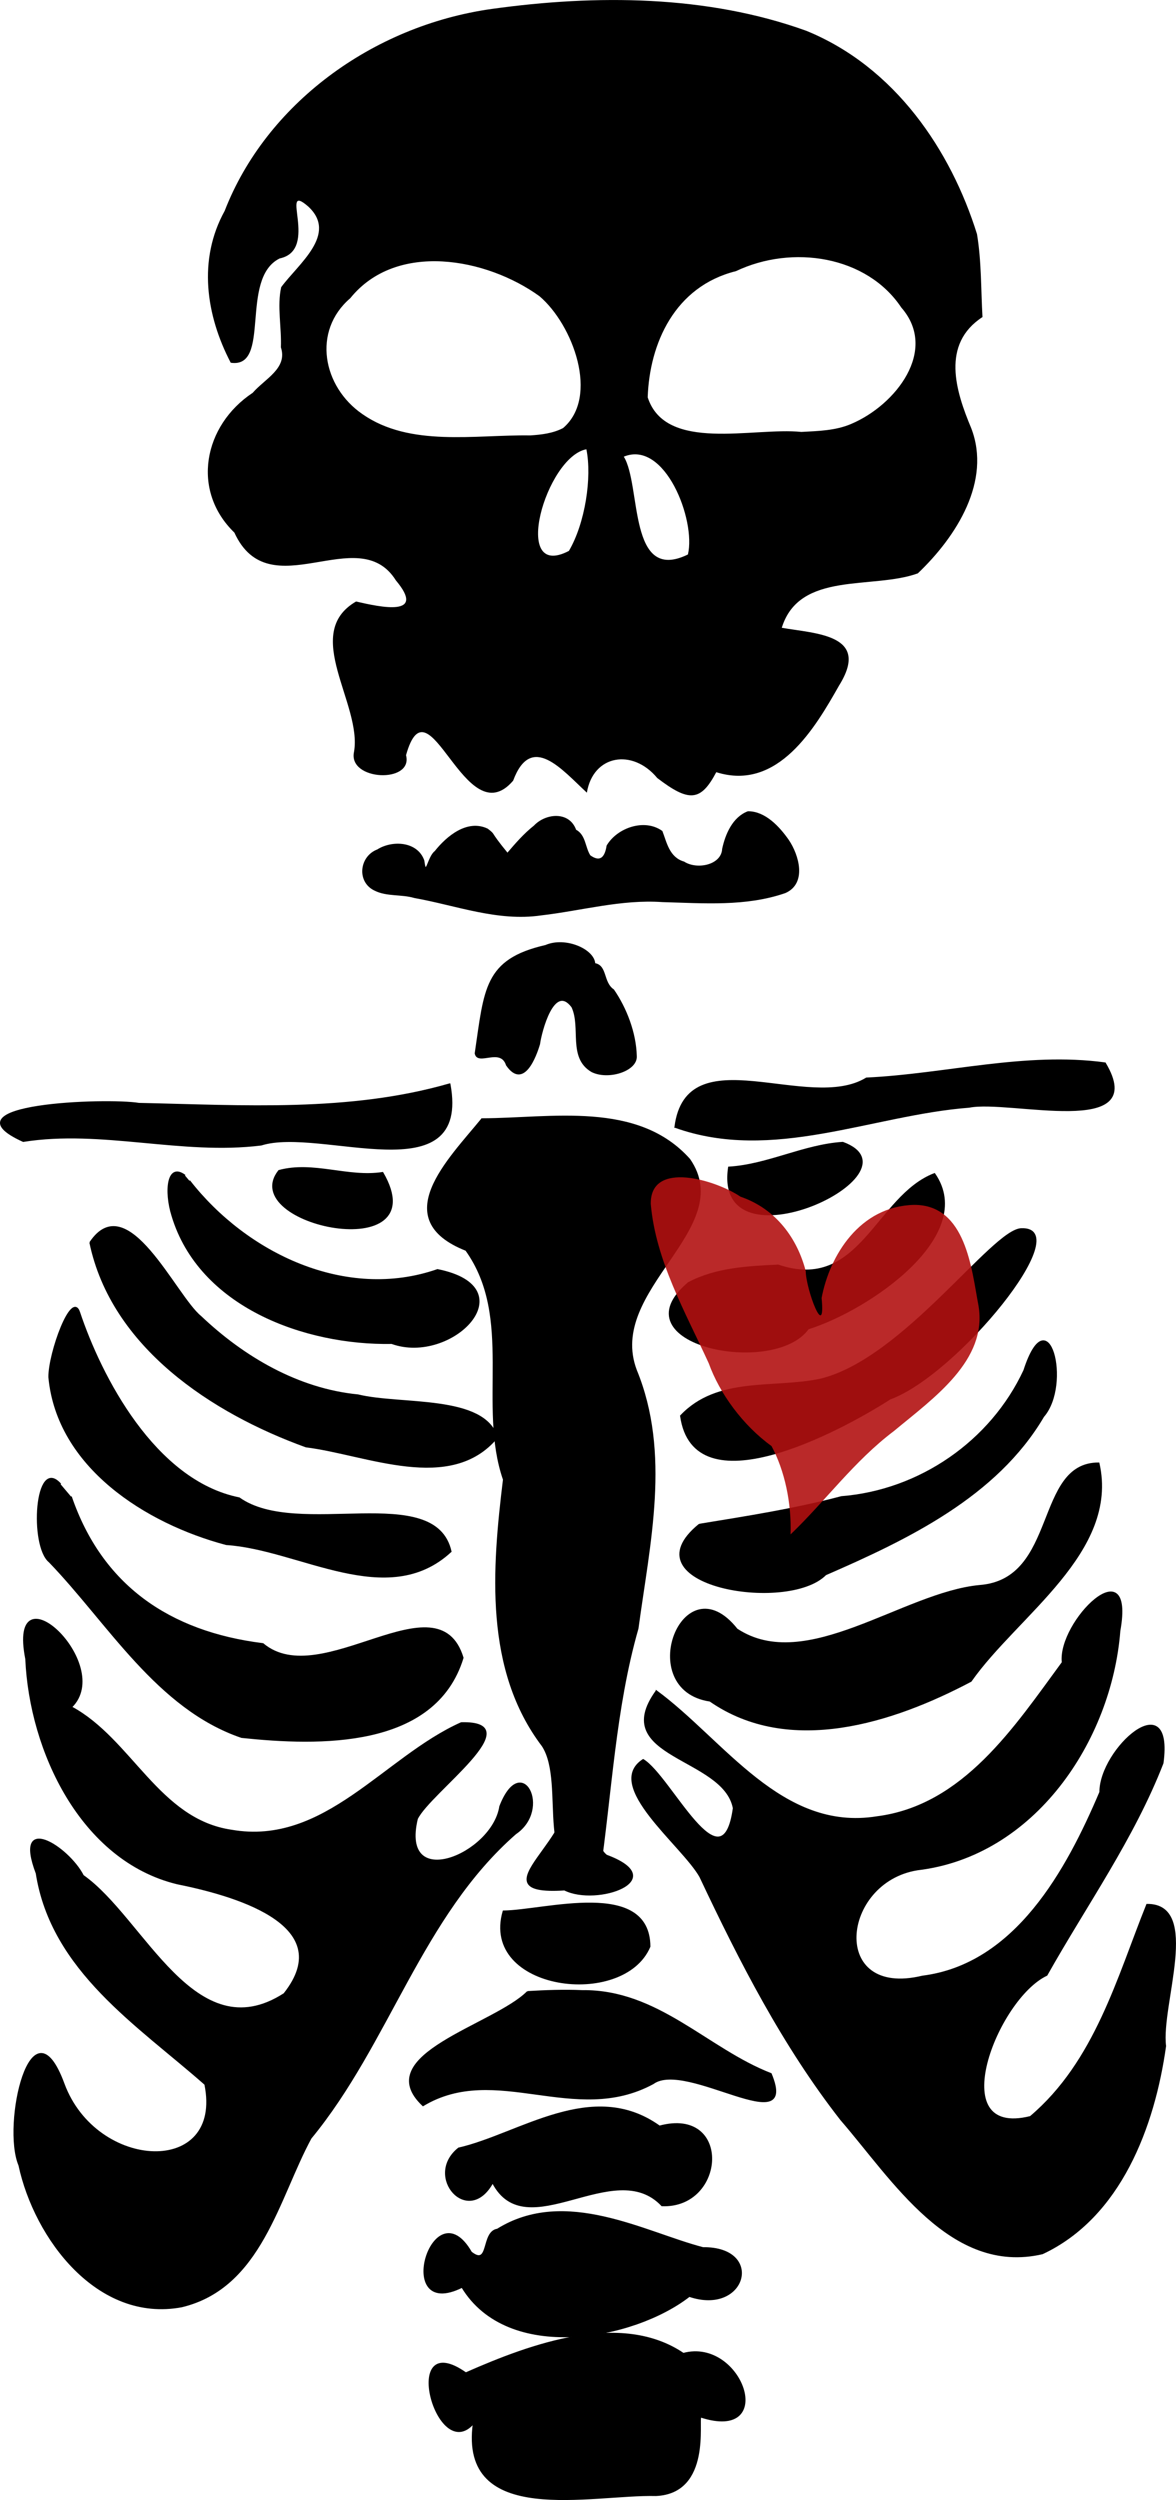
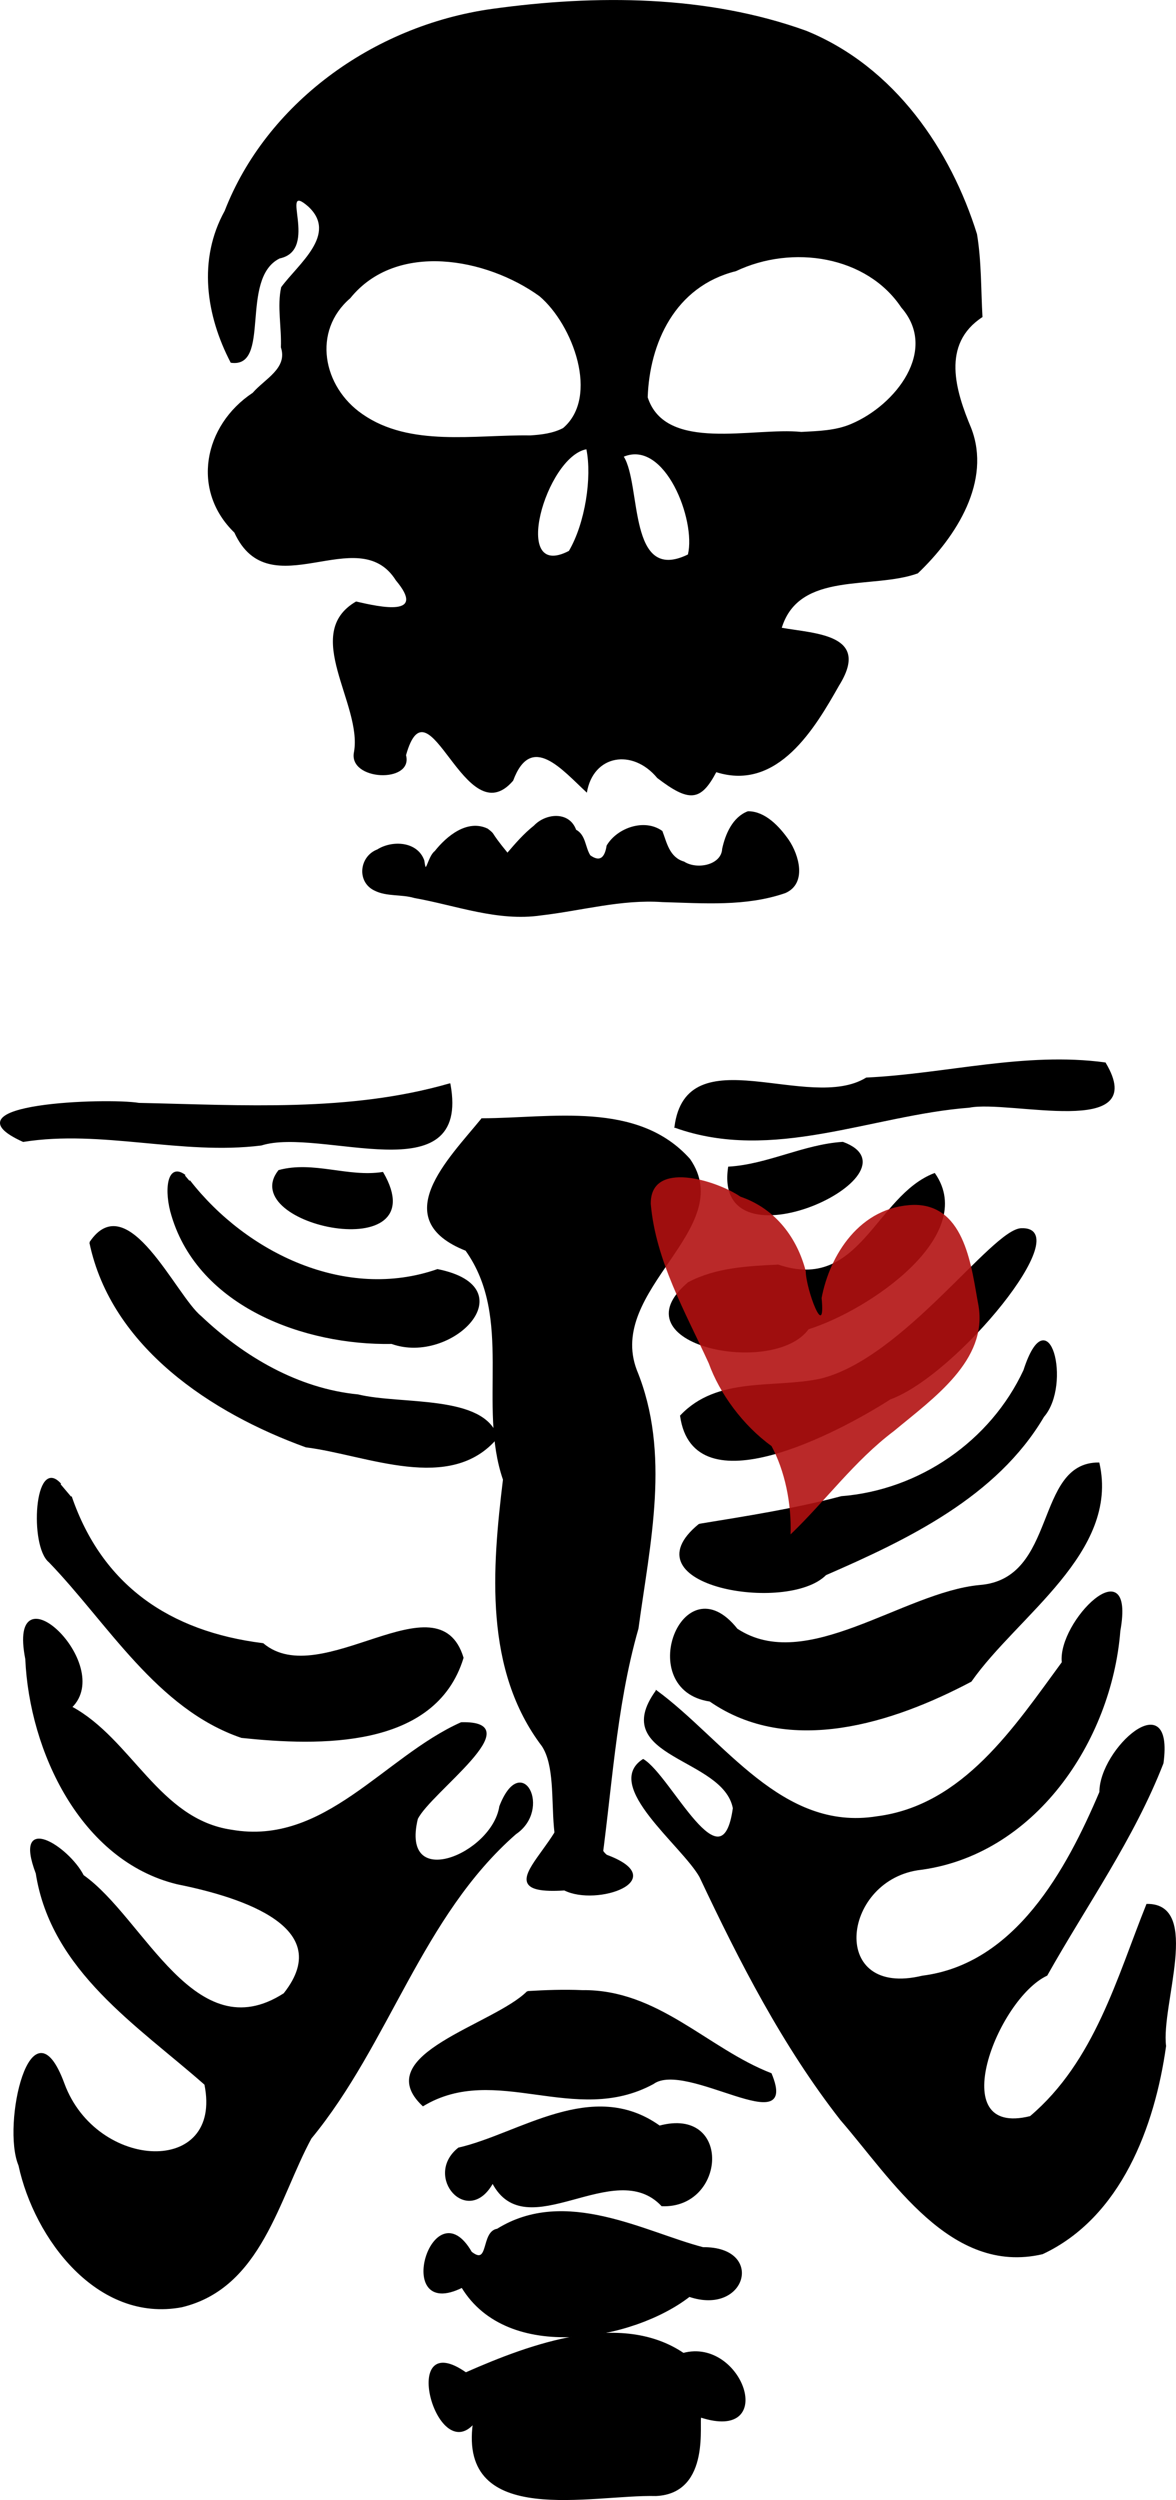
<svg xmlns="http://www.w3.org/2000/svg" width="230.13mm" height="488.9mm" version="1.1" viewBox="0 0 815.42 1732.3">
  <g transform="translate(110.86 325.9)">
    <path d="m344.86 213.18c-17.073-20.631-44.456-16.125-48.795 10.159-17.242-15.89-38.568-41.992-51.133-8.284-33.441 38.866-58.512-73.746-74.257-17.688 5.206 19.85-40.546 17.818-36.047-2.397 5.663-33.161-36.703-81.978 1.395-104.09 16.968 3.907 49.082 10.941 27.623-14.614-26.133-41.679-87.608 20.032-112-33.135-30.187-29.201-21.352-74.293 12.703-96.852 8.511-9.795 24.369-16.958 19.555-31.528 0.552-13.749-2.716-28.652 0.211-41.682 11.858-16.145 39.473-36.675 18.777-55.863-20.859-18.128 8.052 30.144-19.836 35.954-28.15 13.918-5.477 76.421-33.931 72.28-17.191-32.911-22.862-71.469-4.209-105.21 28.547-73.585 101.93-128.29 185.31-139.97 72.15-10.025 149.17-9.659 217.91 15.135 61.698 25.096 100.38 83.022 118.44 140.91 3.155 19.006 2.705 38.308 3.803 57.47-28.764 18.748-18.622 51.229-7.804 76.992 14.114 36.626-10.114 74.996-37.019 100.6-31.356 11.41-82.123-1.849-94.35 37.72 23.749 4.142 61.811 4.611 39.751 39.986-16.481 29.071-42.315 73.564-85.166 60.07-10.818 20.501-18.988 20.787-40.935 4.038zm-61.247-157.36c11.269-19.172 16.087-50.953 12.114-70.438-28.088 5.366-52.655 91.538-12.114 70.438zm82.517 2.475c5.691-23.835-15.974-79.555-44.456-67.781 12.311 19.85 2.761 88.125 44.456 67.781zm-86.546-87.604c25.271-21.595 6.93-71.548-16.368-91.348-36.793-26.573-99.291-38.165-131.21 1.386-26.516 22.728-19.135 61.334 8.418 80.298 32.987 23.002 77.773 14.197 116.34 14.77 7.832-0.495 15.861-1.459 22.82-5.106zm199.77-2.865c30.99-13.077 60.515-51.159 34.737-80.639-23.947-35.894-75.643-43.766-114.63-25.221-42.541 10.597-59.951 50.143-61.219 87.443 12.452 38.397 73.136 20.553 106.55 23.966 11.663-0.625 23.778-0.886 34.568-5.548z" />
    <g transform="translate(870.86 178.64)" fill-rule="evenodd" stroke="#000" stroke-width="1px">
      <path d="m-647.56 270.82c-22.994 28.177-65.4 69.313-11.008 90.844 33.572 46.945 8.348 107.5 26.099 158.99-7.534 61.904-13.161 131.75 26.934 184.52 17.317 26.674-7.975 93.651 39.173 90.385 8.477-57.431 10.872-115.98 26.851-171.72 7.98-59.104 22.527-121.3-1.12-178.89-21.32-56.091 70.116-98.128 37.002-146.11-36.079-40.437-96.045-28.1-143.93-28.024z" />
      <path d="m-669.89 246.63c14.147 76.633-89.445 29-130.7 42.051-55.261 6.885-110.63-11.149-165.02-2.481-56.849-25.733 58.179-29.726 80.186-26.046 72.086 1.526 145.9 6.56 215.53-13.525z" />
      <path d="m-513.58 276.41c7.997-62.999 92.666-9.274 132.63-33.808 55.187-2.603 110.04-18.016 165.47-10.484 31.222 52.366-65.939 24.745-94.213 30.368-67.726 5.219-136.29 38.145-203.88 13.923z" />
      <path d="m-716.41 308.04c37.82 65.111-101.45 36.273-71.914-1.367 23.816-6.462 47.918 5.115 71.914 1.367z" />
      <path d="m-476.37 304.32c-10.871 73.025 136.31 3.943 79.036-17.161-27.147 1.736-51.88 15.494-79.036 17.161z" />
      <path d="m-850.39 313.62c39.45 50.669 108.54 83.84 172.04 61.713 62.177 12.46 9.703 65.775-31.749 50.857-60.43 1.047-133.25-25.518-152.19-88.296-5.3-16.892-3.409-37.107 8.837-27.904" />
      <path d="m-504.28 384.33c-50.666 42.53 58.942 65.049 82.936 31.737 42.232-13.238 117.22-64.575 87.592-107.26-40.582 15.543-51.282 82.708-108.4 63.397-21.071 1.017-43.059 2.048-62.13 12.123z" />
      <path d="m-919.24 356.42c15.076 72.36 84.827 117.98 149.7 141.42 42.159 5.246 100.21 32.349 132.54-6.418-9.202-29.455-66.532-21.98-96.504-29.273-41.618-4.037-79.517-26.345-109.08-54.441-17.618-14.214-50.771-89.973-76.661-51.284z" />
-       <path d="m-926.68 404.8c14.692 44.039 51.959 116.91 110.81 128.7 40.723 28.939 135.79-11.636 146.74 36.98-43.99 40.756-104.9-1.708-155.67-4.947-55.529-14.714-117.12-53.609-122.88-115.87-0.153-16.659 15.783-60.534 21.009-44.868z" />
      <path d="m-413.1 451.32c57.732-13.699 119.35-103.58 139.51-104.34 38.983-1.467-44.906 100.92-90.925 117.65-35.531 22.779-136.13 76.241-145.15 11.891 25.435-26.983 64.176-18.452 96.56-25.202z" />
      <path d="m-496.84 551.81c-51.463 41.995 61.015 61.437 87.593 34.642 56.888-24.755 118.43-54.228 150.99-109.51 19.381-22.236 3.535-83.998-13.339-31.91-23.006 49.41-72.609 83.376-126.69 87.631-32.379 8.609-65.535 13.729-98.556 19.147z" />
      <path d="m-932.47 532.44c21.087 61.465 67.696 93.949 133.06 102.08 40.508 34.006 121.41-46.665 138.61 9.634-19.279 62.938-99.913 60.648-153.4 55.024-58.494-19.919-92.373-79.213-133.26-121.56-13.514-10.817-9.953-73.75 7.746-53.73" />
      <path d="m-470.78 624.38c-37.366-47.184-71.535 41.791-18.624 49.606 55.069 38.206 127.01 14.802 180.9-13.692 31.963-45.616 102.56-89.393 88.62-150.97-44.46-0.158-27.793 80.694-82.571 84.902-52.993 4.981-120.36 61.84-168.33 30.152z" />
      <path d="m-932.26 678.34c30.137-29.496-44.329-99.062-31.427-33.354 2.794 63.749 38.248 139.39 104.76 155.58 36.046 7.274 113.24 27.323 74.268 76.438-62.123 40.022-97.364-52.285-139.44-81.879-10.307-20.088-48.416-44.033-32.335-1.658 10.558 67.488 70.613 105.35 116.93 146.21 13.212 64.641-75.569 60.563-98.016-0.353-22.446-60.916-42.651 28.56-30.908 56.439 10.964 50.909 54.595 108.81 112.67 97.927 55.057-13.197 66.964-75.137 89.536-116.69 54.249-65.856 76.602-153.84 141.95-211 25.067-16.974 4.124-57.172-10.734-18.848-5.131 33.381-69.787 59.989-57.496 8.575 8.857-18.47 79.467-67.639 30.612-66.424-53.24 23.784-94.551 85.838-159.38 74.477-50.518-7.378-69.358-63.019-110.99-85.449z" />
      <path d="m-526.61 667.18c46.785 34.374 86.728 98.003 152.97 87.295 60.133-7.659 95.718-62.282 128.65-107.09-3.133-28.228 50.132-80.698 39.607-21.972-5.991 76.45-59.473 155.97-140.15 165.48-53.649 8.521-61.642 89.721 3.428 74.02 64.63-8.143 100.2-73.575 123.19-127.68-0.141-29.776 50.953-75.653 43.439-20.095-20.342 52.285-53.115 98.227-80.475 146.86-34.708 16.333-72.555 113.49-11.292 98.2 45.028-38.081 60.591-96.725 80.833-147.02 37.39-0.33 9.135 69.48 12.73 97.988-7.785 55.71-31.179 118.43-85.262 143.76-63.454 14.723-103.83-51.423-139.63-92.722-40.164-51.36-70.048-109.78-97.677-168.33-12.333-21.972-67.112-63.154-39.514-81.06 19.24 11.703 54.861 89.863 62.69 33.529-6.875-35.817-86.954-34.872-53.537-81.152z" />
-       <path d="m-632.67 819.76c-15.868 54.652 83.25 67.555 101.44 24.475-0.323-46.907-72.982-24.729-101.44-24.475z" />
+       <path d="m-632.67 819.76z" />
      <path d="m-591.74 734.16c17.868 31.067-64.003 74.961 1.437 70.71 22.296 11.309 74.44-6.907 29.095-23.762-14.036-11.001-4.514-55.708-30.532-46.949z" />
      <path d="m-615.93 875.59c-23.182 23.309-109.81 43.672-72.488 78.757 50.555-30.4 105.26 14.211 159.56-15.266 22.958-16.73 101.39 40.667 81.703-6.663-44.332-17.204-78.441-58.164-130.95-57.481-12.611-0.559-25.24-0.084-37.833 0.652z" />
      <path d="m-640.12 1007.7c23.326 45.043 84.282-19.206 117.39 15.975 43.9 1.663 48.105-68.197-1.704-54.861-46.512-33.292-97.138 5.604-139.28 15.225-24.169 19.313 6.557 54.623 23.591 23.661z" />
      <path d="m-655 1056.1c-26.464-45.796-54.624 47.991-6.332 24.057 31.868 52.615 118.79 36.426 157.57 6.306 39.202 13.24 52.055-33.85 9.477-33.418-40.335-10.49-95.431-42.095-142.55-12.788-11.124 1.706-5.166 26.104-18.171 15.842z" />
      <path d="m-658.73 1139.8c-45.975-32.24-20.061 64.034 5.392 34.68-9.945 72.392 81.857 48.862 126.41 50.001 38.274-1.7 28.93-52.327 31.056-54.411 53.419 17.377 28.663-54.626-12.045-43.751-43.198-29.179-105.24-6.625-150.81 13.481z" />
    </g>
    <path d="m424.11 676.1c-20.047-14.489-36.052-36.614-43.506-57.294-16.37-35.786-36.842-71.269-40.229-110.49-0.445-30.722 45.545-16.369 62.179-5.041 24.931 8.558 39.432 29.159 45.258 51.479 0.131 12.78 13.975 49.583 11.019 18.714 5.549-29.444 26.417-63.59 64.118-64.514 36.149-0.102 39.901 44.993 44.657 69.786 6.454 37.998-31.077 64.049-58.623 86.926-27.598 20.803-47.405 48.395-71.689 71.653 0.777-21.671-4.065-44.263-13.184-61.22z" fill="#b21010" fill-rule="evenodd" opacity=".892" />
    <path d="m240.99 265.67c-13.891-16.944-7.803-12.094-13.891-16.944-13.853-6.612-27.941 5.084-36.158 15.452-5.022 3.705-6.443 19.186-8.059 6.296-4.548-12.952-21.688-13.796-31.909-7.352-12.285 4.658-14.091 22.062-1.757 27.712 8.201 4.088 18.364 2.358 27.265 4.992 29.007 5.171 57.815 16.441 87.714 12.075 28.071-3.231 55.775-11.233 84.278-9.23 28.387 0.77 57.736 3.236 85.064-6.234 14.654-6.452 9.11-25.731 2.159-36.026-6.408-9.181-16.135-19.724-27.867-19.699-10.301 3.892-15.284 15.532-17.459 25.615-0.602 11.635-17.901 15.134-27.092 9.232-10.454-3.047-12.281-13.627-15.27-21.334-11.991-8.584-30.601-2.133-37.772 9.942-1.158 7.609-4.472 12.448-12.15 6.946-3.814-6.018-3.112-14.145-9.899-17.756-4.538-12.812-20.532-11.267-28.477-2.843-7.029 5.557-12.929 12.362-18.72 19.156z" fill-rule="evenodd" stroke="#000" stroke-width="1px" />
-     <path d="m218.8 403.96c1.509 8.487 17.535-4.694 21.687 8.11 11.664 16.876 20.142-6.191 22.614-14.558 1.106-8.32 9.955-42.837 22.766-25.726 6.707 14.254-2.644 35.04 13.583 44.652 11.296 5.757 31.4-0.502 30.736-10.622-0.418-16.142-6.997-33.064-15.737-45.759-7.632-5.157-4.531-16.797-13.061-18.134-0.406-9.702-20.198-18.48-33.915-12.523-42.441 9.719-42.072 30.059-48.674 74.559z" fill-rule="evenodd" stroke="#000" stroke-width="1px" />
  </g>
</svg>